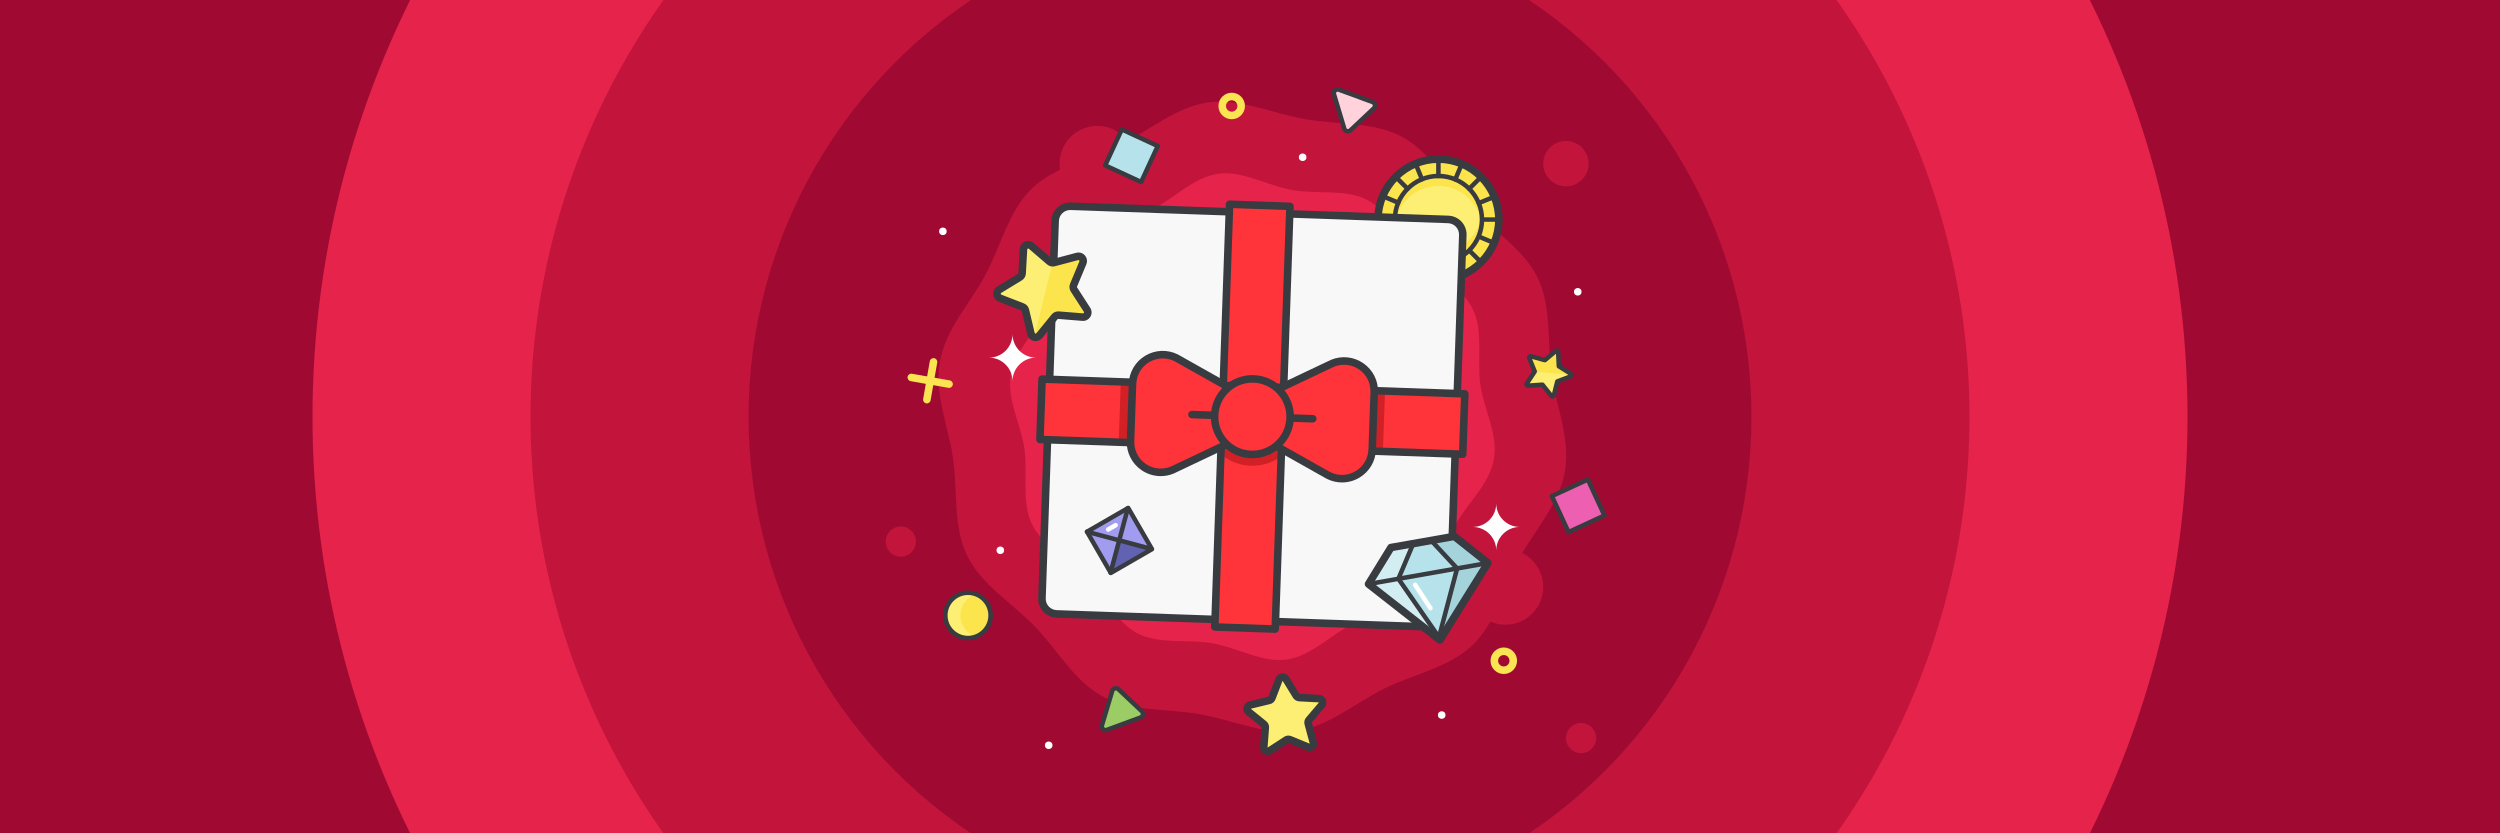
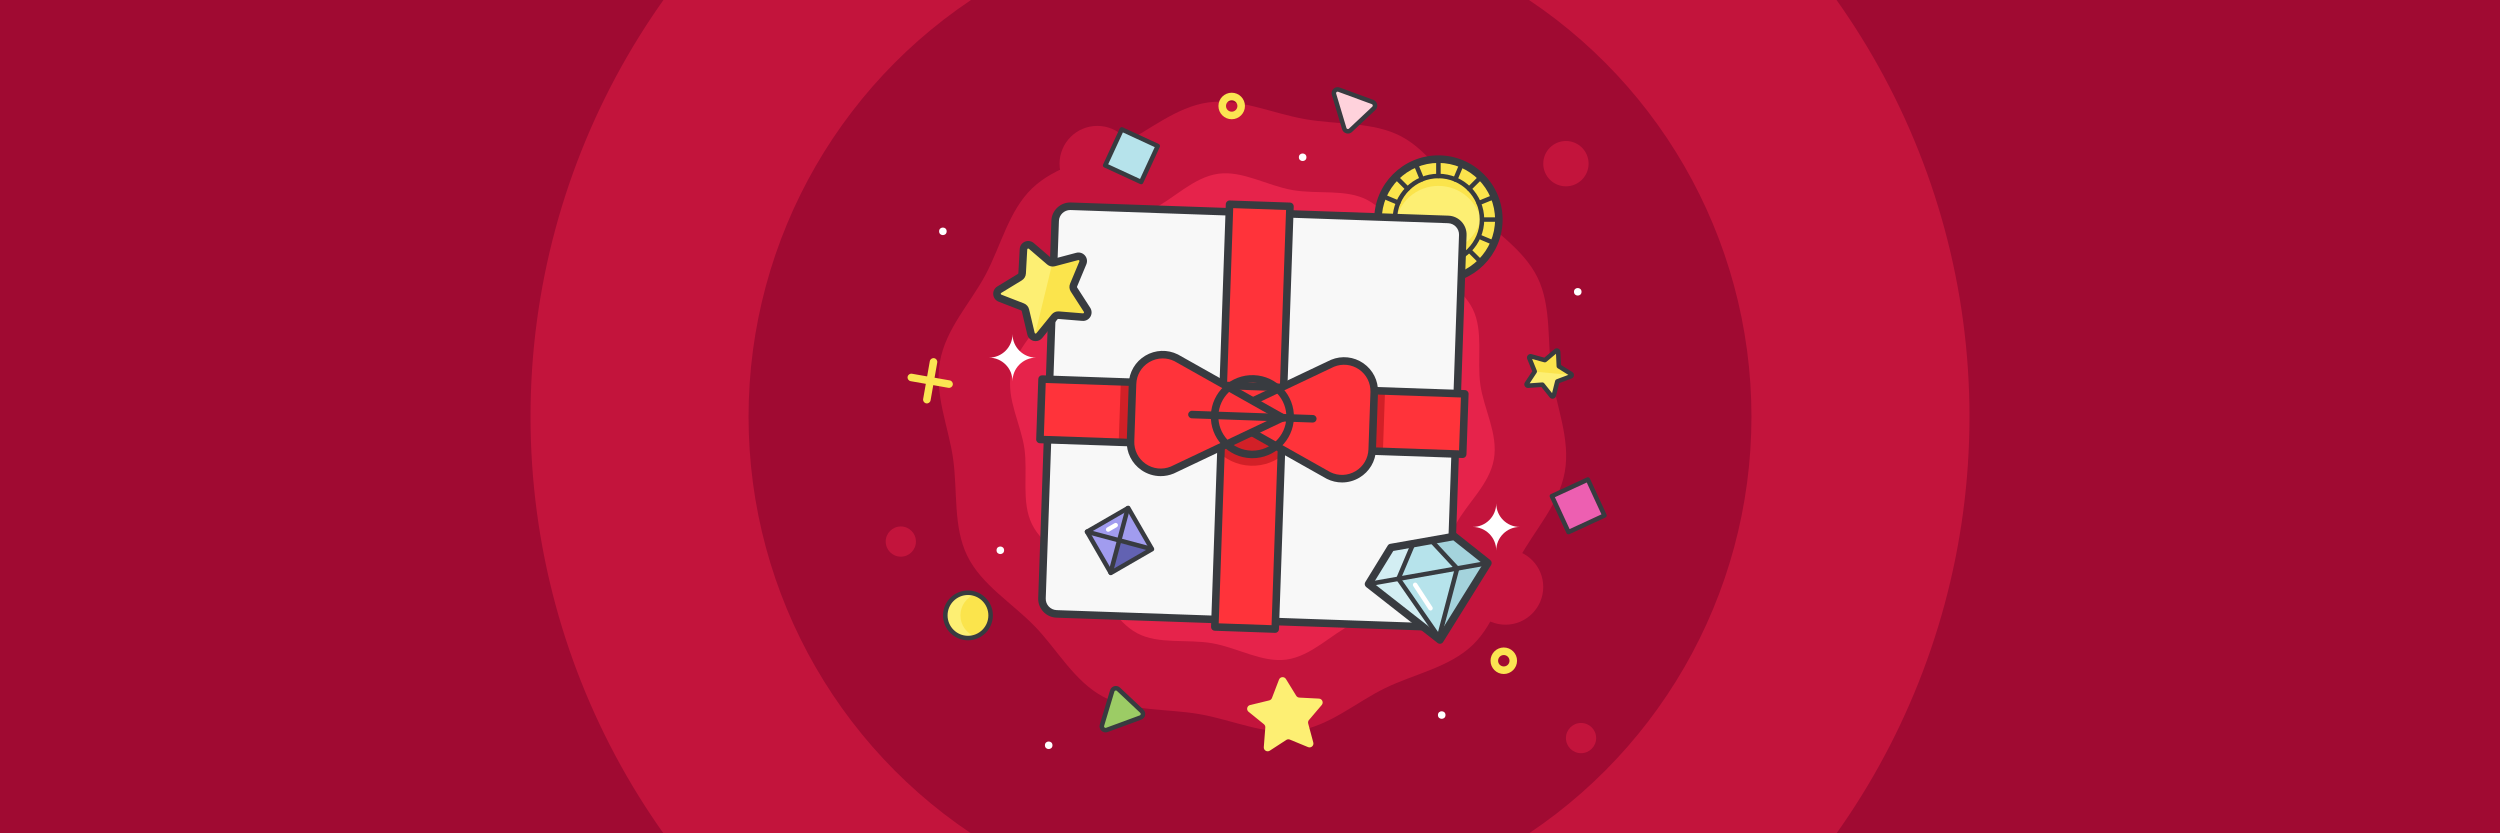
<svg xmlns="http://www.w3.org/2000/svg" xmlns:xlink="http://www.w3.org/1999/xlink" version="1.1" id="Happy_New_Year" x="0px" y="0px" width="2400px" height="800px" viewBox="0 0 2400 800" style="enable-background:new 0 0 2400 800;" xml:space="preserve">
  <style type="text/css">
	.st0{clip-path:url(#SVGID_2_);}
	.st1{fill:#A00A32;}
	.st2{fill:#E6234B;}
	.st3{fill:#C3143C;}
	.st4{fill:#D22027;}
	.st5{fill:#FBE44C;}
	.st6{fill:#383B40;}
	.st7{fill:#FDEF73;}
	.st8{fill:#FFFFFF;}
	.st9{fill:#F8F8F8;}
	.st10{fill:#FF333A;}
	.st11{fill:#FFD2DC;}
	.st12{fill:#9CCC65;}
	.st13{fill:#ED5FB1;}
	.st14{fill:#B6E3EB;}
	.st15{fill:#FBE452;}
	.st16{fill:#D3EEF3;}
	.st17{fill:#A4D3DC;}
	.st18{fill:#A19CEF;}
	.st19{fill:#6262B2;}
</style>
  <g>
    <defs>
      <rect id="SVGID_1_" width="2400" height="800" />
    </defs>
    <clipPath id="SVGID_2_">
      <use xlink:href="#SVGID_1_" style="overflow:visible;" />
    </clipPath>
    <g class="st0">
      <g>
        <rect class="st1" width="2400" height="800" />
      </g>
      <g>
        <g>
-           <circle class="st2" cx="1200" cy="400" r="900" />
-         </g>
+           </g>
        <g>
          <circle class="st3" cx="1200" cy="400" r="690.698" />
        </g>
        <g>
          <circle class="st1" cx="1200" cy="400" r="481.395" />
        </g>
      </g>
      <g>
        <circle class="st3" cx="1053.435" cy="157.117" r="36.257" />
      </g>
      <g>
        <circle class="st3" cx="1503.291" cy="157.117" r="21.754" />
      </g>
      <g>
        <circle class="st3" cx="1517.802" cy="708.553" r="14.503" />
      </g>
      <g>
        <circle class="st3" cx="864.786" cy="519.904" r="14.503" />
      </g>
      <g>
        <circle class="st3" cx="1445.245" cy="563.438" r="36.257" />
      </g>
      <g>
        <g>
          <g>
            <path class="st3" d="M1502.221,452.882c-5.569,31.585-29.478,56.458-43.757,83.326c-14.799,27.847-22.367,61.453-44.596,82.885       c-22.451,21.646-56.408,27.934-84.427,41.628c-27.742,13.558-53.526,36.568-84.755,40.95       c-30.132,4.229-61.179-10.456-92.764-16.025c-31.585-5.569-65.782-2.389-92.65-16.668       c-27.847-14.799-44.206-45.24-65.638-67.468c-21.646-22.451-51.404-39.974-65.098-67.993       c-13.558-27.742-9.176-61.909-13.558-93.138c-4.229-30.132-18.189-61.682-12.619-93.267       c5.569-31.585,29.478-56.458,43.757-83.326c14.799-27.847,22.367-61.453,44.596-82.885       c22.451-21.646,56.408-27.934,84.427-41.628c27.742-13.558,53.526-36.568,84.755-40.95       c30.132-4.229,61.179,10.456,92.764,16.025c31.585,5.569,65.782,2.389,92.65,16.668c27.847,14.799,44.206,45.24,65.638,67.468       c21.646,22.451,51.404,39.974,65.098,67.993c13.558,27.742,9.176,61.909,13.558,93.138       C1493.83,389.747,1507.79,421.297,1502.221,452.882z" />
          </g>
        </g>
        <g>
          <g>
            <path class="st2" d="M1434.13,440.876c-4.274,24.24-25.773,42.244-36.731,62.864c-11.358,21.371-14.506,49.167-31.565,65.614       c-17.23,16.612-45.201,18.709-66.704,29.218c-21.29,10.405-40.103,31.249-64.069,34.612       c-23.124,3.245-46.893-11.355-71.133-15.629c-24.24-4.274-51.568,1.316-72.188-9.642       c-21.371-11.358-31.921-37.379-48.368-54.438c-16.612-17.23-42.179-28.767-52.688-50.27       c-10.405-21.29-3.857-48.486-7.22-72.453c-3.245-23.124-17.29-47.396-13.015-71.635c4.274-24.24,25.773-42.244,36.731-62.863       c11.358-21.371,14.506-49.167,31.565-65.614c17.23-16.612,45.201-18.709,66.704-29.218       c21.29-10.405,40.103-31.249,64.069-34.612c23.124-3.245,46.893,11.355,71.133,15.629c24.24,4.274,51.568-1.316,72.188,9.642       c21.371,11.358,31.921,37.379,48.368,54.438c16.612,17.23,42.179,28.767,52.688,50.27c10.405,21.29,3.857,48.486,7.22,72.453       C1424.36,392.365,1438.404,416.636,1434.13,440.876z" />
          </g>
        </g>
        <g>
          <g>
            <path class="st4" d="M1366.039,428.87c-2.979,16.894-22.067,28.03-29.705,42.401c-7.916,14.895-6.645,36.881-18.534,48.344       c-12.009,11.578-33.994,9.483-48.98,16.808c-14.838,7.252-26.68,25.93-43.384,28.274       c-16.117,2.262-32.607-12.254-49.502-15.233c-16.894-2.979-37.354,5.022-51.726-2.616       c-14.895-7.916-19.635-29.517-31.098-41.407c-11.578-12.009-32.953-17.559-40.278-32.546       c-7.252-14.838,1.463-35.063-0.882-51.767c-2.262-16.117-16.39-33.11-13.411-50.004c2.979-16.894,22.067-28.03,29.705-42.401       c7.916-14.895,6.645-36.881,18.534-48.344c12.009-11.578,33.994-9.483,48.981-16.808c14.838-7.252,26.68-25.93,43.384-28.274       c16.117-2.262,32.607,12.254,49.502,15.233c16.894,2.979,37.354-5.022,51.726,2.616c14.895,7.916,19.635,29.517,31.098,41.407       c11.578,12.009,32.954,17.559,40.278,32.546c7.252,14.838-1.463,35.064,0.882,51.767       C1354.89,394.982,1369.018,411.975,1366.039,428.87z" />
          </g>
        </g>
      </g>
      <g>
        <g>
          <circle class="st5" cx="1380.869" cy="210.785" r="58.011" />
        </g>
        <g>
          <path class="st6" d="M1380.869,272.421c-33.986,0-61.637-27.65-61.637-61.637s27.65-61.637,61.637-61.637      c33.987,0,61.638,27.65,61.638,61.637S1414.856,272.421,1380.869,272.421z M1380.869,156.399      c-29.988,0-54.385,24.397-54.385,54.386s24.396,54.386,54.385,54.386s54.386-24.397,54.386-54.386      S1410.857,156.399,1380.869,156.399z" />
        </g>
        <g>
          <circle class="st7" cx="1380.869" cy="210.785" r="41.824" />
        </g>
        <g>
          <path class="st5" d="M1380.869,242.291c-21.351,0-38.952-16.002-41.496-36.665c-0.208,1.692-0.328,3.411-0.328,5.159      c0,23.099,18.725,41.824,41.824,41.824s41.824-18.725,41.824-41.824c0-1.748-0.12-3.467-0.328-5.159      C1419.822,226.289,1402.22,242.291,1380.869,242.291z" />
        </g>
        <g>
          <path class="st5" d="M1380.869,178.466c-21.351,0-38.952,16.002-41.496,36.665c-0.208-1.692-0.328-3.411-0.328-5.159      c0-23.099,18.725-41.824,41.824-41.824s41.824,18.725,41.824,41.824c0,1.748-0.12,3.467-0.328,5.159      C1419.822,194.468,1402.22,178.466,1380.869,178.466z" />
        </g>
        <g>
          <path class="st6" d="M1380.869,254.784c-24.262,0-44-19.738-44-43.999c0-24.262,19.738-44,44-44s44,19.738,44,44      C1424.869,235.046,1405.131,254.784,1380.869,254.784z M1380.869,171.136c-21.862,0-39.648,17.787-39.648,39.649      s17.786,39.648,39.648,39.648s39.648-17.786,39.648-39.648S1402.731,171.136,1380.869,171.136z" />
        </g>
        <g>
          <path class="st8" d="M1369.073,238.248c-0.221,0-0.445-0.034-0.668-0.105c-11.479-3.703-19.191-14.299-19.191-26.369      c0-1.202,0.975-2.175,2.176-2.175s2.176,0.974,2.176,2.175c0,10.175,6.5,19.108,16.176,22.229      c1.144,0.369,1.771,1.595,1.402,2.738C1370.847,237.661,1369.992,238.248,1369.073,238.248z" />
        </g>
        <g>
          <g>
            <g>
              <path class="st6" d="M1339.045,212.96h-16.187c-1.201,0-2.176-0.974-2.176-2.175s0.975-2.175,2.176-2.175h16.187        c1.201,0,2.176,0.974,2.176,2.175S1340.246,212.96,1339.045,212.96z" />
            </g>
            <g>
              <path class="st6" d="M1438.881,212.96h-15.199c-1.201,0-2.176-0.974-2.176-2.175s0.975-2.175,2.176-2.175h15.199        c1.201,0,2.176,0.974,2.176,2.175S1440.082,212.96,1438.881,212.96z" />
            </g>
            <g>
              <g>
                <path class="st6" d="M1380.869,171.136c-1.201,0-2.176-0.974-2.176-2.175v-16.187c0-1.202,0.975-2.175,2.176-2.175         s2.176,0.974,2.176,2.175v16.187C1383.045,170.162,1382.07,171.136,1380.869,171.136z" />
              </g>
              <g>
                <path class="st6" d="M1380.869,270.971c-1.201,0-2.176-0.974-2.176-2.175v-15.198c0-1.202,0.975-2.175,2.176-2.175         s2.176,0.974,2.176,2.175v15.198C1383.045,269.997,1382.07,270.971,1380.869,270.971z" />
              </g>
            </g>
          </g>
          <g>
            <g>
              <path class="st6" d="M1351.295,183.386c-0.557,0-1.113-0.212-1.538-0.637l-11.445-11.446c-0.85-0.85-0.85-2.227,0-3.076        c0.85-0.85,2.227-0.85,3.076,0l11.445,11.446c0.85,0.85,0.85,2.227,0,3.076        C1352.408,183.173,1351.852,183.386,1351.295,183.386z" />
            </g>
            <g>
              <path class="st6" d="M1421.89,253.98c-0.557,0-1.113-0.212-1.538-0.637l-10.747-10.747c-0.85-0.85-0.85-2.227,0-3.076        s2.227-0.85,3.076,0l10.747,10.747c0.85,0.85,0.85,2.227,0,3.076C1423.003,253.768,1422.446,253.98,1421.89,253.98z" />
            </g>
            <g>
              <g>
                <path class="st6" d="M1410.443,183.386c-0.557,0-1.113-0.212-1.538-0.637c-0.85-0.85-0.85-2.227,0-3.076l11.446-11.446         c0.85-0.85,2.227-0.85,3.076,0s0.85,2.227,0,3.076l-11.446,11.446C1411.557,183.173,1411,183.386,1410.443,183.386z" />
              </g>
              <g>
                <path class="st6" d="M1339.85,253.98c-0.557,0-1.113-0.212-1.538-0.637c-0.85-0.85-0.85-2.227,0-3.076l10.747-10.747         c0.85-0.85,2.227-0.85,3.076,0s0.85,2.227,0,3.076l-10.747,10.747C1340.963,253.768,1340.406,253.98,1339.85,253.98z" />
              </g>
            </g>
          </g>
        </g>
        <g>
          <g>
            <g>
              <path class="st6" d="M1342.312,196.753c-0.281,0-0.566-0.055-0.842-0.17l-14.922-6.273c-1.107-0.465-1.628-1.741-1.163-2.849        c0.467-1.107,1.74-1.626,2.849-1.162l14.922,6.273c1.107,0.465,1.628,1.741,1.163,2.849        C1343.969,196.252,1343.162,196.753,1342.312,196.753z" />
            </g>
            <g>
              <path class="st6" d="M1434.347,235.441c-0.281,0-0.566-0.055-0.842-0.17l-14.011-5.89c-1.107-0.466-1.628-1.741-1.163-2.849        c0.467-1.107,1.741-1.628,2.849-1.162l14.011,5.89c1.107,0.466,1.628,1.741,1.163,2.849        C1436.003,234.94,1435.196,235.441,1434.347,235.441z" />
            </g>
            <g>
              <g>
                <path class="st6" d="M1397.076,174.404c-0.281,0-0.566-0.055-0.842-0.17c-1.107-0.465-1.628-1.741-1.163-2.848l6.272-14.922         c0.467-1.108,1.74-1.627,2.849-1.163c1.107,0.465,1.628,1.741,1.163,2.848l-6.272,14.922         C1398.732,173.904,1397.926,174.404,1397.076,174.404z" />
              </g>
              <g>
                <path class="st6" d="M1358.388,266.438c-0.281,0-0.566-0.055-0.842-0.17c-1.107-0.465-1.628-1.741-1.163-2.849l5.89-14.011         c0.467-1.107,1.742-1.628,2.849-1.162c1.107,0.465,1.628,1.741,1.163,2.849l-5.89,14.011         C1360.044,265.938,1359.237,266.438,1358.388,266.438z" />
              </g>
            </g>
          </g>
          <g>
            <g>
              <path class="st6" d="M1365.067,174.237c-0.858,0-1.671-0.511-2.015-1.354l-6.116-14.987c-0.454-1.112,0.079-2.382,1.191-2.836        c1.115-0.454,2.383,0.08,2.836,1.192l6.116,14.987c0.454,1.112-0.079,2.382-1.191,2.836        C1365.619,174.185,1365.341,174.237,1365.067,174.237z" />
            </g>
            <g>
              <path class="st6" d="M1402.789,266.671c-0.858,0-1.671-0.511-2.016-1.354l-5.742-14.072c-0.453-1.112,0.08-2.382,1.192-2.836        c1.115-0.456,2.382,0.081,2.837,1.192l5.742,14.072c0.453,1.112-0.08,2.382-1.192,2.836        C1403.341,266.62,1403.062,266.671,1402.789,266.671z" />
            </g>
            <g>
              <g>
                <path class="st6" d="M1419.594,197.158c-0.858,0-1.671-0.511-2.015-1.354c-0.454-1.112,0.079-2.382,1.191-2.836l14.987-6.116         c1.116-0.456,2.383,0.08,2.836,1.192c0.454,1.112-0.079,2.382-1.191,2.836l-14.987,6.116         C1420.146,197.106,1419.867,197.158,1419.594,197.158z" />
              </g>
              <g>
                <path class="st6" d="M1327.159,234.879c-0.858,0-1.671-0.511-2.015-1.354c-0.454-1.112,0.079-2.382,1.191-2.836l14.072-5.743         c1.115-0.455,2.383,0.081,2.836,1.192c0.454,1.112-0.079,2.382-1.191,2.836l-14.072,5.743         C1327.711,234.828,1327.433,234.879,1327.159,234.879z" />
              </g>
            </g>
          </g>
        </g>
      </g>
      <g>
        <g>
          <path class="st9" d="M1390.296,210.655l-362.349-12.653c-8.005-0.28-14.721,5.983-15,13.988l-12.654,362.349      c-0.28,8.005,5.983,14.721,13.988,15l362.349,12.654c8.005,0.28,14.721-5.983,15-13.988l12.653-362.349      C1404.564,217.65,1398.301,210.934,1390.296,210.655z" />
        </g>
        <g>
          <path class="st6" d="M1377.152,605.626c-0.216,0-0.432-0.004-0.647-0.012l-362.349-12.653      c-9.991-0.35-17.834-8.761-17.485-18.75l12.653-362.349c0.35-9.99,8.764-17.811,18.75-17.485l362.35,12.654h-0.001      c9.99,0.349,17.833,8.76,17.484,18.75l-12.653,362.349c-0.168,4.839-2.212,9.323-5.753,12.625      C1386.118,603.91,1381.755,605.626,1377.152,605.626z M1027.437,201.618c-5.824,0-10.661,4.632-10.866,10.498l-12.653,362.35      c-0.209,5.993,4.497,11.04,10.491,11.25l362.349,12.653c2.873,0.084,5.672-0.935,7.798-2.916      c2.124-1.981,3.351-4.672,3.452-7.575l12.653-362.349c0.209-5.994-4.497-11.041-10.49-11.25h-0.001l-362.349-12.654      C1027.693,201.62,1027.564,201.618,1027.437,201.618z" />
        </g>
        <g>
          <rect x="999.25" y="370.991" transform="matrix(0.999 0.035 -0.035 0.999 14.692 -41.716)" class="st10" width="406.078" height="58.011" />
        </g>
        <g>
          <g>
            <rect x="1271.177" y="374.409" transform="matrix(0.999 0.035 -0.035 0.999 14.871 -45.13)" class="st4" width="58.011" height="58.011" />
          </g>
          <g>
            <rect x="1075.391" y="367.572" transform="matrix(0.999 0.035 -0.035 0.999 14.513 -38.301)" class="st4" width="58.011" height="58.011" />
          </g>
        </g>
        <g>
          <rect x="999.25" y="370.991" transform="matrix(0.035 -0.999 0.999 0.035 760.578 1587.593)" class="st10" width="406.078" height="58.011" />
        </g>
        <g>
          <path class="st6" d="M1404.192,439.696c-0.042,0-0.084-0.001-0.127-0.003l-405.83-14.172c-2.001-0.069-3.567-1.748-3.497-3.75      l2.024-57.976c0.034-0.961,0.448-1.87,1.151-2.525c0.703-0.655,1.641-1.005,2.599-0.972l405.831,14.172      c2.001,0.07,3.566,1.749,3.496,3.75l-2.024,57.977c-0.033,0.961-0.447,1.869-1.15,2.524      C1405.993,439.349,1405.108,439.696,1404.192,439.696z M1002.112,418.401l398.583,13.919l1.771-50.729l-398.583-13.919      L1002.112,418.401z" />
        </g>
        <g>
          <path class="st4" d="M1249.395,401.641c-0.908,26.016-22.735,46.369-48.75,45.46s-46.369-22.735-45.46-48.75" />
        </g>
        <g>
          <path class="st6" d="M1224.193,607.55c-0.042,0-0.085-0.001-0.129-0.003l-57.976-2.024c-0.961-0.033-1.87-0.447-2.525-1.15      s-1.005-1.638-0.972-2.6l14.172-405.83c0.07-2.001,1.782-3.548,3.75-3.497l57.977,2.024c0.961,0.034,1.869,0.448,2.524,1.151      c0.656,0.703,1.006,1.638,0.972,2.599l-14.172,405.831C1227.746,606.009,1226.138,607.55,1224.193,607.55z M1169.965,598.402      l50.729,1.771l13.919-398.583l-50.729-1.771L1169.965,598.402z" />
        </g>
        <g>
          <g>
            <path class="st10" d="M1173.284,398.983l105.908-50.237c19.497-8.053,40.797,6.739,40.06,27.821l-1.919,54.96       c-0.736,21.082-23.015,34.352-41.903,24.959L1173.284,398.983z" />
          </g>
          <g>
            <path class="st6" d="M1288.355,463.164c-4.959,0-9.931-1.139-14.54-3.432c-0.056-0.027-0.11-0.057-0.164-0.087l-102.146-57.503       c-1.18-0.664-1.892-1.932-1.845-3.286s0.846-2.569,2.07-3.149l105.908-50.238c0.056-0.026,0.112-0.052,0.17-0.075       c10.302-4.255,21.917-2.999,31.07,3.359c9.153,6.357,14.387,16.802,13.997,27.94l-1.92,54.961       c-0.389,11.138-6.337,21.191-15.912,26.896C1299.892,461.618,1294.132,463.164,1288.355,463.164z M1277.124,453.279       c7.744,3.819,16.787,3.461,24.209-0.96c7.447-4.436,12.074-12.256,12.377-20.919l1.92-54.96       c0.302-8.663-3.768-16.787-10.888-21.731c-7.094-4.928-16.093-5.916-24.082-2.647l-99.496,47.196L1277.124,453.279z" />
          </g>
          <g>
            <path class="st6" d="M1260.284,405.647c-0.042,0-0.085-0.001-0.129-0.003l-86.998-3.038c-2.001-0.069-3.567-1.749-3.497-3.75       c0.07-2.001,1.773-3.559,3.75-3.497l86.999,3.038c2.001,0.07,3.566,1.749,3.496,3.75       C1263.837,404.106,1262.229,405.647,1260.284,405.647z" />
          </g>
        </g>
        <g>
          <g>
            <path class="st10" d="M1231.277,401.008l-102.146-57.503c-18.888-9.393-41.167,3.877-41.903,24.959l-1.919,54.96       c-0.736,21.082,20.563,35.874,40.06,27.821L1231.277,401.008z" />
          </g>
          <g>
            <path class="st6" d="M1114.268,457.085c-6.54,0-13.017-1.979-18.585-5.846c-9.154-6.357-14.387-16.803-13.998-27.941       l1.919-54.96c0.389-11.138,6.338-21.193,15.913-26.896c9.575-5.703,21.25-6.146,31.229-1.183       c0.056,0.028,0.11,0.057,0.165,0.087l102.146,57.503c1.181,0.665,1.893,1.932,1.845,3.287       c-0.047,1.354-0.845,2.568-2.069,3.148l-105.909,50.237c-0.056,0.027-0.112,0.052-0.169,0.076       C1122.718,456.264,1118.479,457.085,1114.268,457.085z M1116.208,344.083c-4.493,0-8.973,1.202-12.98,3.589       c-7.448,4.436-12.074,12.256-12.377,20.919l-1.919,54.961c-0.303,8.663,3.768,16.787,10.887,21.731       c7.096,4.927,16.091,5.914,24.083,2.646l99.496-47.195l-95.961-54.021C1123.874,344.956,1120.036,344.083,1116.208,344.083z" />
          </g>
          <g>
            <path class="st6" d="M1231.279,404.635c-0.042,0-0.085-0.001-0.129-0.003l-86.998-3.038c-2.001-0.07-3.567-1.749-3.497-3.75       s1.766-3.562,3.75-3.497l86.999,3.039c2.001,0.07,3.566,1.749,3.496,3.75C1234.832,403.094,1233.224,404.635,1231.279,404.635z       " />
          </g>
        </g>
        <g>
          <g>
-             <circle class="st10" cx="1202.289" cy="399.996" r="36.257" />
-           </g>
+             </g>
          <g>
            <path class="st6" d="M1202.308,439.879c-0.469,0-0.938-0.009-1.411-0.025c-10.646-0.371-20.511-4.866-27.776-12.657       c-7.265-7.791-11.062-17.945-10.69-28.592c0.768-21.978,19.254-39.241,41.251-38.467c21.977,0.768,39.233,19.272,38.466,41.25       c0,0.001,0,0.001,0,0.001C1241.396,422.894,1223.661,439.879,1202.308,439.879z M1202.274,367.365       c-17.472,0-31.982,13.896-32.597,31.493c-0.304,8.711,2.802,17.019,8.746,23.394c5.944,6.374,14.015,10.052,22.726,10.356       c0.386,0.013,0.772,0.02,1.154,0.02c17.473,0,31.982-13.896,32.598-31.492v0.001c0.627-17.983-13.491-33.123-31.474-33.751       C1203.043,367.371,1202.657,367.365,1202.274,367.365z M1238.524,401.262h0.01H1238.524z" />
          </g>
        </g>
      </g>
      <g>
        <g>
          <path class="st7" d="M1234.478,651.829l9.896,16.096c0.642,1.044,1.757,1.706,2.981,1.769l18.87,0.973      c3.083,0.159,4.645,3.784,2.644,6.134l-12.25,14.386c-0.795,0.933-1.079,2.198-0.761,3.382l4.906,18.247      c0.802,2.981-2.163,5.587-5.017,4.41l-17.467-7.205c-1.133-0.467-2.424-0.347-3.451,0.321l-15.837,10.305      c-2.588,1.684-5.982-0.331-5.745-3.409l1.454-18.839c0.094-1.222-0.419-2.413-1.372-3.183l-14.694-11.878      c-2.401-1.941-1.534-5.792,1.467-6.517l18.366-4.438c1.192-0.288,2.165-1.144,2.603-2.289l6.756-17.646      C1228.93,649.565,1232.861,649.199,1234.478,651.829z" />
        </g>
        <g>
-           <path class="st6" d="M1216.962,724.882c-1.292,0-2.586-0.345-3.752-1.037c-2.425-1.438-3.796-4.077-3.579-6.887l1.455-18.839      l-14.73-11.963c-2.192-1.771-3.169-4.58-2.55-7.33c0.619-2.75,2.705-4.868,5.445-5.53l18.365-4.438l6.825-17.706      c1.009-2.632,3.378-4.429,6.184-4.69c2.799-0.257,5.466,1.068,6.942,3.469l0,0l9.896,16.096l18.948,1.02      c2.815,0.146,5.257,1.844,6.372,4.433c1.115,2.588,0.673,5.528-1.155,7.674l-12.248,14.385l4.885,18.337      c0.732,2.721-0.128,5.567-2.244,7.428c-2.116,1.862-5.049,2.353-7.655,1.275l-17.468-7.205l-15.929,10.313      C1219.743,724.481,1218.354,724.882,1216.962,724.882z M1231.318,653.681c-0.031,0-0.068,0.007-0.084,0.019l-6.778,17.691      c-0.863,2.258-2.784,3.947-5.138,4.516l-18.366,4.438c-0.069,0.036-0.085,0.109-0.075,0.138l14.731,11.913      c1.881,1.52,2.893,3.868,2.708,6.28l-1.455,18.84c0.014,0.076,0.077,0.114,0.107,0.114h0.001l15.881-10.328      c2.029-1.319,4.574-1.557,6.812-0.634l17.467,7.205c0.07,0.01,0.133-0.039,0.142-0.068l-4.915-18.296      c-0.629-2.336-0.067-4.831,1.502-6.674l12.249-14.386c0.034-0.07,0.005-0.139-0.02-0.155l-18.92-0.979      c-2.418-0.126-4.616-1.431-5.883-3.491l-9.896-16.095c-0.02-0.032-0.031-0.042-0.031-0.042      C1231.349,653.683,1231.334,653.681,1231.318,653.681z" />
-         </g>
+           </g>
      </g>
      <g>
        <g>
          <path class="st11" d="M1318.876,103.992l-22.404,21.073c-1.972,1.855-5.206,0.986-5.983-1.607l-9.871-32.94      c-0.861-2.874,1.928-5.499,4.745-4.463l32.275,11.867C1320.179,98.856,1320.848,102.137,1318.876,103.992z" />
        </g>
        <g>
          <path class="st6" d="M1293.993,128.233c-0.507,0-1.019-0.066-1.524-0.202c-1.961-0.527-3.48-2.003-4.063-3.948l-9.871-32.94      c-0.637-2.124-0.028-4.388,1.587-5.907c1.616-1.519,3.912-1.986,5.993-1.223l32.275,11.867c1.906,0.702,3.286,2.308,3.691,4.298      c0.406,1.99-0.234,4.008-1.714,5.399l0,0l-22.404,21.073C1296.865,127.683,1295.451,128.233,1293.993,128.233z M1284.09,87.999      c-0.491,0-0.838,0.265-0.988,0.405c-0.198,0.187-0.634,0.706-0.399,1.489l9.871,32.94c0.212,0.707,0.787,0.932,1.024,0.995      s0.847,0.157,1.385-0.348l22.404-21.073c0.537-0.505,0.48-1.12,0.432-1.361c-0.049-0.241-0.238-0.829-0.931-1.084      l-32.275-11.866C1284.424,88.027,1284.249,87.999,1284.09,87.999z M1318.877,103.992h0.01H1318.877z" />
        </g>
      </g>
      <g>
        <g>
          <path class="st12" d="M1096.125,682.769l-22.404-21.073c-1.972-1.855-5.206-0.986-5.983,1.607l-9.871,32.94      c-0.861,2.875,1.928,5.499,4.745,4.463l32.275-11.867C1097.428,687.905,1098.097,684.624,1096.125,682.769z" />
        </g>
        <g>
          <path class="st6" d="M1061.343,703.11c-1.452,0-2.872-0.548-3.974-1.585c-1.615-1.52-2.223-3.782-1.586-5.907l9.871-32.939      c0.583-1.946,2.103-3.422,4.064-3.948c1.962-0.525,4.015-0.01,5.494,1.382l22.404,21.072h0c1.479,1.392,2.12,3.41,1.714,5.399      c-0.406,1.99-1.786,3.597-3.692,4.298l-32.276,11.867C1062.702,702.992,1062.019,703.11,1061.343,703.11z M1071.239,662.881      c-0.167,0-0.305,0.028-0.393,0.052c-0.238,0.063-0.812,0.288-1.024,0.995l-9.871,32.939c-0.235,0.784,0.201,1.303,0.399,1.489      c0.199,0.188,0.742,0.591,1.511,0.309l32.275-11.867c0.692-0.255,0.881-0.842,0.93-1.083c0.049-0.241,0.105-0.855-0.432-1.36      l0,0l-22.404-21.073C1071.892,662.962,1071.524,662.881,1071.239,662.881z" />
        </g>
      </g>
      <g>
        <g>
          <rect x="1496.017" y="466.533" transform="matrix(-0.419 -0.908 0.908 -0.419 1709.442 2064.578)" class="st13" width="38.043" height="38.043" />
        </g>
        <g>
          <path class="st6" d="M1505.746,512.975c-0.821,0-1.608-0.469-1.976-1.264l-15.95-34.538c-0.504-1.091-0.028-2.384,1.062-2.887      l34.537-15.95c1.089-0.503,2.383-0.029,2.887,1.062l15.951,34.538c0.242,0.523,0.267,1.122,0.066,1.664      c-0.199,0.541-0.605,0.981-1.129,1.223l-34.538,15.95C1506.362,512.91,1506.052,512.975,1505.746,512.975z M1492.682,477.323      l14.126,30.589l30.589-14.126l-14.127-30.589L1492.682,477.323z" />
        </g>
      </g>
      <g>
        <g>
          <rect x="1067.176" y="130.455" transform="matrix(-0.419 0.908 -0.908 -0.419 1677.317 -773.965)" class="st14" width="38.043" height="38.043" />
        </g>
        <g>
          <path class="st6" d="M1095.49,176.897c-0.305,0-0.615-0.064-0.911-0.201l-34.538-15.951c-1.091-0.504-1.566-1.796-1.063-2.887      l15.951-34.538c0.504-1.09,1.796-1.567,2.887-1.063l34.538,15.951c1.091,0.504,1.566,1.796,1.063,2.887l-15.951,34.538      C1097.099,176.429,1096.312,176.897,1095.49,176.897z M1063.84,157.708l30.588,14.126l14.126-30.588l-30.588-14.126      L1063.84,157.708z" />
        </g>
      </g>
      <g>
        <g>
          <g>
            <path class="st15" d="M1443.64,647.044c-7.02,0-12.731-5.711-12.731-12.731c0-7.02,5.711-12.731,12.731-12.731       s12.731,5.711,12.731,12.731C1456.37,641.333,1450.659,647.044,1443.64,647.044z M1443.64,639.793       c3.022,0,5.48-2.458,5.48-5.48c0-3.021-2.458-5.48-5.48-5.48s-5.48,2.458-5.48,5.48       C1438.16,637.334,1440.618,639.793,1443.64,639.793z" />
          </g>
        </g>
      </g>
      <g>
        <g>
          <g>
            <path class="st15" d="M1182.433,114.473c-7.02,0-12.731-5.711-12.731-12.731c0-7.02,5.711-12.731,12.731-12.731       c7.02,0,12.731,5.711,12.731,12.731C1195.164,108.762,1189.453,114.473,1182.433,114.473z M1182.433,107.222       c3.022,0,5.48-2.458,5.48-5.48c0-3.021-2.458-5.48-5.48-5.48c-3.022,0-5.48,2.458-5.48,5.48       C1176.953,104.763,1179.411,107.222,1182.433,107.222z" />
          </g>
        </g>
      </g>
      <g>
        <g>
          <g>
            <g>
              <path class="st15" d="M891.87,386.63c0.76-0.532,1.317-1.354,1.491-2.341l6.388-36.227c0.348-1.972-0.969-3.852-2.941-4.2        c-1.972-0.347-3.852,0.969-4.2,2.941l-6.388,36.227c-0.348,1.972,0.969,3.852,2.941,4.2        C890.147,387.404,891.11,387.162,891.87,386.63z" />
            </g>
          </g>
        </g>
        <g>
          <g>
            <g>
              <path class="st15" d="M913.177,371.71c0.76-0.532,1.317-1.355,1.491-2.341c0.348-1.972-0.969-3.852-2.941-4.2l-36.227-6.388        c-1.972-0.348-3.853,0.969-4.2,2.941c-0.348,1.972,0.969,3.852,2.941,4.2l36.227,6.388        C911.454,372.485,912.417,372.242,913.177,371.71z" />
            </g>
          </g>
        </g>
      </g>
      <g>
        <path class="st8" d="M1436.384,483.227c0,12.506-10.138,22.644-22.644,22.644c12.506,0,22.644,10.138,22.644,22.644     c0-6.202,2.493-11.822,6.532-15.911c4.105-4.157,9.808-6.733,16.112-6.733C1446.522,505.871,1436.384,495.733,1436.384,483.227z" />
      </g>
      <g>
        <path class="st8" d="M972.016,320.698c0,12.506-10.138,22.644-22.644,22.644c12.506,0,22.644,10.138,22.644,22.644     c0-6.202,2.493-11.822,6.533-15.911c4.105-4.157,9.808-6.733,16.112-6.733C982.155,343.342,972.016,333.204,972.016,320.698z" />
      </g>
      <g>
        <circle class="st8" cx="1250.543" cy="150.974" r="3.626" />
      </g>
      <g>
        <circle class="st8" cx="960.314" cy="528.272" r="3.626" />
      </g>
      <g>
        <circle class="st8" cx="905.17" cy="222.08" r="3.626" />
      </g>
      <g>
        <circle class="st8" cx="1514.652" cy="280.126" r="3.626" />
      </g>
      <g>
        <circle class="st8" cx="1384.049" cy="686.447" r="3.626" />
      </g>
      <g>
        <circle class="st8" cx="1006.751" cy="715.47" r="3.626" />
      </g>
      <g>
        <g>
          <circle class="st5" cx="929.25" cy="590.781" r="21.754" />
        </g>
        <g>
          <path class="st7" d="M922.008,590.781c0-9.466,6.057-17.497,14.498-20.488c-2.272-0.805-4.708-1.266-7.256-1.266      c-12.015,0-21.754,9.74-21.754,21.754s9.74,21.754,21.754,21.754c2.548,0,4.984-0.461,7.256-1.266      C928.064,608.278,922.008,600.247,922.008,590.781z" />
        </g>
        <g>
          <path class="st6" d="M929.25,614.711c-13.195,0-23.93-10.735-23.93-23.93c0-13.195,10.735-23.931,23.93-23.931      s23.929,10.735,23.929,23.931C953.179,603.976,942.445,614.711,929.25,614.711z M929.25,571.202      c-10.796,0-19.579,8.783-19.579,19.579s8.783,19.578,19.579,19.578c10.795,0,19.579-8.782,19.579-19.578      S940.045,571.202,929.25,571.202z" />
        </g>
      </g>
      <g>
        <g>
          <polyline class="st14" points="1382.341,614.411 1313.757,560.695 1335.309,525.627 1396.17,514.896 1428.416,540.477       1382.341,614.411     " />
        </g>
        <g>
          <polygon class="st16" points="1357.338,521.743 1335.044,525.674 1312.943,560.839 1343.401,555.468     " />
        </g>
        <g>
          <polygon class="st16" points="1379.303,613.071 1343.07,555.526 1313.492,560.742     " />
        </g>
        <g>
          <polygon class="st17" points="1373.876,518.827 1396.17,514.896 1428.965,540.381 1398.507,545.751     " />
        </g>
        <g>
          <polygon class="st17" points="1384.471,612.16 1398.838,545.693 1428.416,540.477     " />
        </g>
        <g>
          <path class="st6" d="M1382.341,618.037c-0.805,0-1.593-0.269-2.235-0.771l-68.584-53.716c-1.452-1.137-1.819-3.182-0.854-4.753      l21.553-35.068c0.543-0.884,1.438-1.492,2.459-1.672l60.86-10.731c1.023-0.18,2.07,0.086,2.883,0.729l32.246,25.582      c1.445,1.146,1.799,3.193,0.824,4.759l-46.075,73.934c-0.544,0.873-1.435,1.474-2.447,1.652      C1382.761,618.019,1382.551,618.037,1382.341,618.037z M1318.54,559.837l62.858,49.23l42.229-67.761l-28.434-22.558      l-57.648,10.165L1318.54,559.837z" />
        </g>
        <g>
          <path class="st6" d="M1313.754,562.871c-1.035,0-1.953-0.742-2.14-1.798c-0.208-1.184,0.582-2.312,1.765-2.521l114.659-20.218      c1.178-0.209,2.312,0.58,2.521,1.765c0.208,1.184-0.582,2.312-1.765,2.521l-114.659,20.218      C1314.007,562.86,1313.88,562.871,1313.754,562.871z" />
        </g>
        <g>
          <path class="st6" d="M1382.021,614.768c-0.688,0-1.366-0.326-1.789-0.935l-39.553-56.959c-0.425-0.613-0.507-1.4-0.217-2.088      l14.268-33.783c0.467-1.106,1.743-1.627,2.851-1.157c1.106,0.468,1.625,1.743,1.157,2.851l-13.802,32.68l38.87,55.975      c0.685,0.987,0.44,2.343-0.546,3.028C1382.882,614.642,1382.449,614.768,1382.021,614.768z" />
        </g>
        <g>
          <path class="st6" d="M1381.152,614.921c-0.184,0-0.37-0.023-0.556-0.072c-1.162-0.307-1.855-1.497-1.549-2.658l17.381-65.894      l-24.146-25.989c-0.817-0.88-0.768-2.257,0.113-3.074c0.882-0.817,2.257-0.767,3.074,0.113l24.962,26.866      c0.508,0.546,0.7,1.314,0.51,2.035l-17.687,67.052C1382.997,614.275,1382.116,614.921,1381.152,614.921z" />
        </g>
        <g>
          <path class="st8" d="M1373.271,586.117c-0.709,0-1.405-0.347-1.822-0.984l-14.711-22.486c-0.658-1.006-0.376-2.354,0.629-3.012      c1.007-0.657,2.354-0.376,3.012,0.629l14.711,22.486c0.658,1.006,0.376,2.354-0.629,3.012      C1374.092,586.002,1373.679,586.117,1373.271,586.117z" />
        </g>
      </g>
      <g>
        <g>
          <path class="st5" d="M1468.149,343.813l5.201,12.848l-7.636,11.569c-0.6,0.91,0.103,2.113,1.19,2.036l13.827-0.976l8.643,10.837      c0.679,0.852,2.041,0.555,2.304-0.503l3.344-13.452l12.977-4.871c1.02-0.383,1.159-1.77,0.234-2.347l-11.76-7.337l-0.623-13.847      c-0.049-1.089-1.325-1.649-2.159-0.948l-10.612,8.917l-13.362-3.687C1468.667,341.763,1467.74,342.803,1468.149,343.813z" />
        </g>
        <g>
          <path class="st7" d="M1465.715,368.231l7.557-11.449l35.571,3.301c-0.006,0.509-0.289,1.011-0.843,1.219l-12.977,4.871      l-3.344,13.452c-0.263,1.058-1.624,1.355-2.304,0.503l-8.643-10.837l-13.827,0.976      C1465.818,370.343,1465.115,369.14,1465.715,368.231z" />
        </g>
        <g>
          <path class="st6" d="M1490.392,382.799c-1.047,0-2.044-0.471-2.717-1.315l-7.931-9.943l-12.686,0.896      c-1.325,0.091-2.585-0.565-3.26-1.721c-0.676-1.156-0.637-2.567,0.101-3.684l7.006-10.614l-4.772-11.788v0      c-0.502-1.241-0.262-2.632,0.628-3.631c0.89-0.999,2.24-1.403,3.535-1.044l12.261,3.383l9.736-8.181      c1.024-0.861,2.423-1.061,3.647-0.524c1.226,0.538,2.024,1.703,2.084,3.04l0.571,12.705l10.79,6.732      c1.135,0.708,1.758,1.975,1.626,3.306c-0.133,1.332-0.993,2.452-2.247,2.923l-11.906,4.469l-3.068,12.342      c-0.322,1.298-1.335,2.283-2.643,2.568C1490.896,382.772,1490.643,382.799,1490.392,382.799z M1480.731,367.115      c0.659,0,1.286,0.299,1.701,0.819l7.556,9.474l2.924-11.76c0.173-0.695,0.677-1.26,1.347-1.512l11.345-4.258l-10.281-6.415      c-0.607-0.379-0.989-1.033-1.021-1.748l-0.544-12.105l-9.277,7.795c-0.548,0.46-1.287,0.622-1.979,0.432l-11.681-3.223      l4.547,11.232c0.269,0.664,0.193,1.417-0.201,2.015l-6.675,10.114l12.087-0.854      C1480.63,367.116,1480.681,367.115,1480.731,367.115z" />
        </g>
      </g>
      <g>
        <g>
          <g>
            <path class="st7" d="M990.063,236.082l17.57,15.081c1.14,0.978,2.688,1.333,4.14,0.949l22.384-5.924       c3.657-0.968,6.837,2.678,5.38,6.169l-8.914,21.37c-0.578,1.386-0.437,2.969,0.377,4.231l12.551,19.458       c2.051,3.179-0.434,7.329-4.205,7.023l-23.079-1.874c-1.497-0.122-2.959,0.501-3.908,1.666l-14.627,17.949       c-2.39,2.933-7.105,1.852-7.979-1.829l-5.35-22.528c-0.347-1.462-1.391-2.659-2.792-3.202l-21.591-8.365       c-3.528-1.367-3.957-6.185-0.726-8.154l19.773-12.049c1.283-0.782,2.099-2.145,2.182-3.645l1.283-23.119       C982.742,235.516,987.192,233.618,990.063,236.082z" />
          </g>
          <g>
            <path class="st5" d="M1034.157,246.189l-22.384,5.924c-0.466,0.123-0.938,0.144-1.407,0.119l-17.37,71.464       c1.631,0.443,3.496,0.01,4.737-1.513l14.627-17.949c0.949-1.164,2.41-1.787,3.908-1.666l23.078,1.874       c3.771,0.306,6.256-3.844,4.205-7.023L1031,277.96c-0.814-1.262-0.955-2.845-0.377-4.232l8.914-21.37       C1040.993,248.867,1037.814,245.221,1034.157,246.189z" />
          </g>
          <g>
            <path class="st6" d="M994.22,327.493c-0.615,0-1.236-0.069-1.855-0.211c-3.061-0.702-5.413-3.035-6.139-6.09l-5.35-22.528       c-0.071-0.301-0.286-0.547-0.575-0.659l-21.59-8.365c-2.928-1.134-4.92-3.781-5.199-6.909       c-0.279-3.128,1.213-6.087,3.896-7.721l19.772-12.049c0.264-0.161,0.432-0.44,0.449-0.749l1.284-23.121       c0.174-3.135,2.077-5.848,4.965-7.08c2.89-1.232,6.164-0.725,8.546,1.32h0l17.57,15.081c0.234,0.201,0.552,0.274,0.852,0.195       l22.384-5.924c3.034-0.805,6.203,0.167,8.268,2.535c2.064,2.367,2.595,5.638,1.386,8.536l-8.914,21.37       c-0.119,0.286-0.09,0.611,0.078,0.872l12.551,19.457c1.702,2.639,1.757,5.953,0.144,8.647s-4.56,4.208-7.689,3.956       l-23.079-1.874c-0.304-0.023-0.607,0.103-0.803,0.342l-14.628,17.95C998.96,326.416,996.645,327.493,994.22,327.493z        M987.108,238.599c-0.146,0-0.278,0.037-0.386,0.083c-0.245,0.104-0.542,0.33-0.569,0.811l-1.284,23.12       c-0.149,2.692-1.613,5.137-3.916,6.54l-19.772,12.049c-0.412,0.251-0.47,0.62-0.446,0.885c0.023,0.265,0.146,0.617,0.596,0.792       l21.591,8.365c2.514,0.975,4.387,3.122,5.01,5.745l5.35,22.528c0.111,0.469,0.444,0.639,0.703,0.698       c0.262,0.059,0.634,0.053,0.938-0.322l14.627-17.95c1.703-2.09,4.322-3.206,7.011-2.989l23.079,1.874       c0.483,0.036,0.744-0.225,0.881-0.454c0.137-0.228,0.245-0.585-0.016-0.991l-12.551-19.458       c-1.461-2.267-1.714-5.105-0.676-7.593l8.914-21.37c0.186-0.445,0.016-0.778-0.159-0.979c-0.175-0.201-0.483-0.416-0.947-0.291       l-22.384,5.924c-2.608,0.689-5.385,0.053-7.43-1.703l-17.569-15.081h0C987.497,238.658,987.292,238.599,987.108,238.599z" />
          </g>
        </g>
      </g>
      <g>
        <g>
          <rect x="1051.889" y="496.001" transform="matrix(0.866 -0.5 0.5 0.866 -115.429 606.867)" class="st18" width="45.652" height="45.652" />
        </g>
        <g>
          <polygon class="st19" points="1066.36,550.008 1105.38,527.043 1074.457,518.758     " />
        </g>
        <g>
          <path class="st6" d="M1066.36,552.184c-0.188,0-0.378-0.024-0.563-0.074c-0.557-0.149-1.033-0.515-1.321-1.014l-22.826-39.536      c-0.601-1.041-0.245-2.371,0.796-2.972l39.536-22.826c0.5-0.288,1.094-0.367,1.651-0.218c0.557,0.149,1.033,0.515,1.321,1.014      l22.826,39.536c0.601,1.041,0.245,2.371-0.796,2.972l-39.536,22.826C1067.114,552.084,1066.739,552.184,1066.36,552.184z       M1046.506,511.268l20.651,35.769l35.768-20.65l-20.651-35.769L1046.506,511.268z" />
        </g>
        <g>
          <path class="st6" d="M1066.173,551.856c-0.187,0-0.376-0.024-0.564-0.074c-1.161-0.312-1.849-1.504-1.538-2.665l16.571-61.846      c0.311-1.16,1.505-1.843,2.664-1.538c1.161,0.312,1.849,1.504,1.538,2.665l-16.571,61.846      C1068.012,551.216,1067.133,551.856,1066.173,551.856z" />
        </g>
        <g>
          <path class="st6" d="M1105.381,529.219c-0.187,0-0.376-0.024-0.564-0.074l-61.846-16.571c-1.161-0.312-1.849-1.504-1.538-2.665      c0.311-1.16,1.504-1.844,2.664-1.538l61.846,16.571c1.161,0.312,1.849,1.504,1.538,2.665      C1107.221,528.578,1106.342,529.219,1105.381,529.219z" />
        </g>
        <g>
          <path class="st8" d="M1063.86,510.498c-0.752,0-1.483-0.39-1.886-1.088c-0.601-1.041-0.245-2.371,0.796-2.972l7.188-4.15      c1.041-0.602,2.371-0.245,2.972,0.796c0.601,1.041,0.245,2.371-0.796,2.972l-7.188,4.15      C1064.603,510.404,1064.229,510.498,1063.86,510.498z" />
        </g>
      </g>
    </g>
  </g>
</svg>